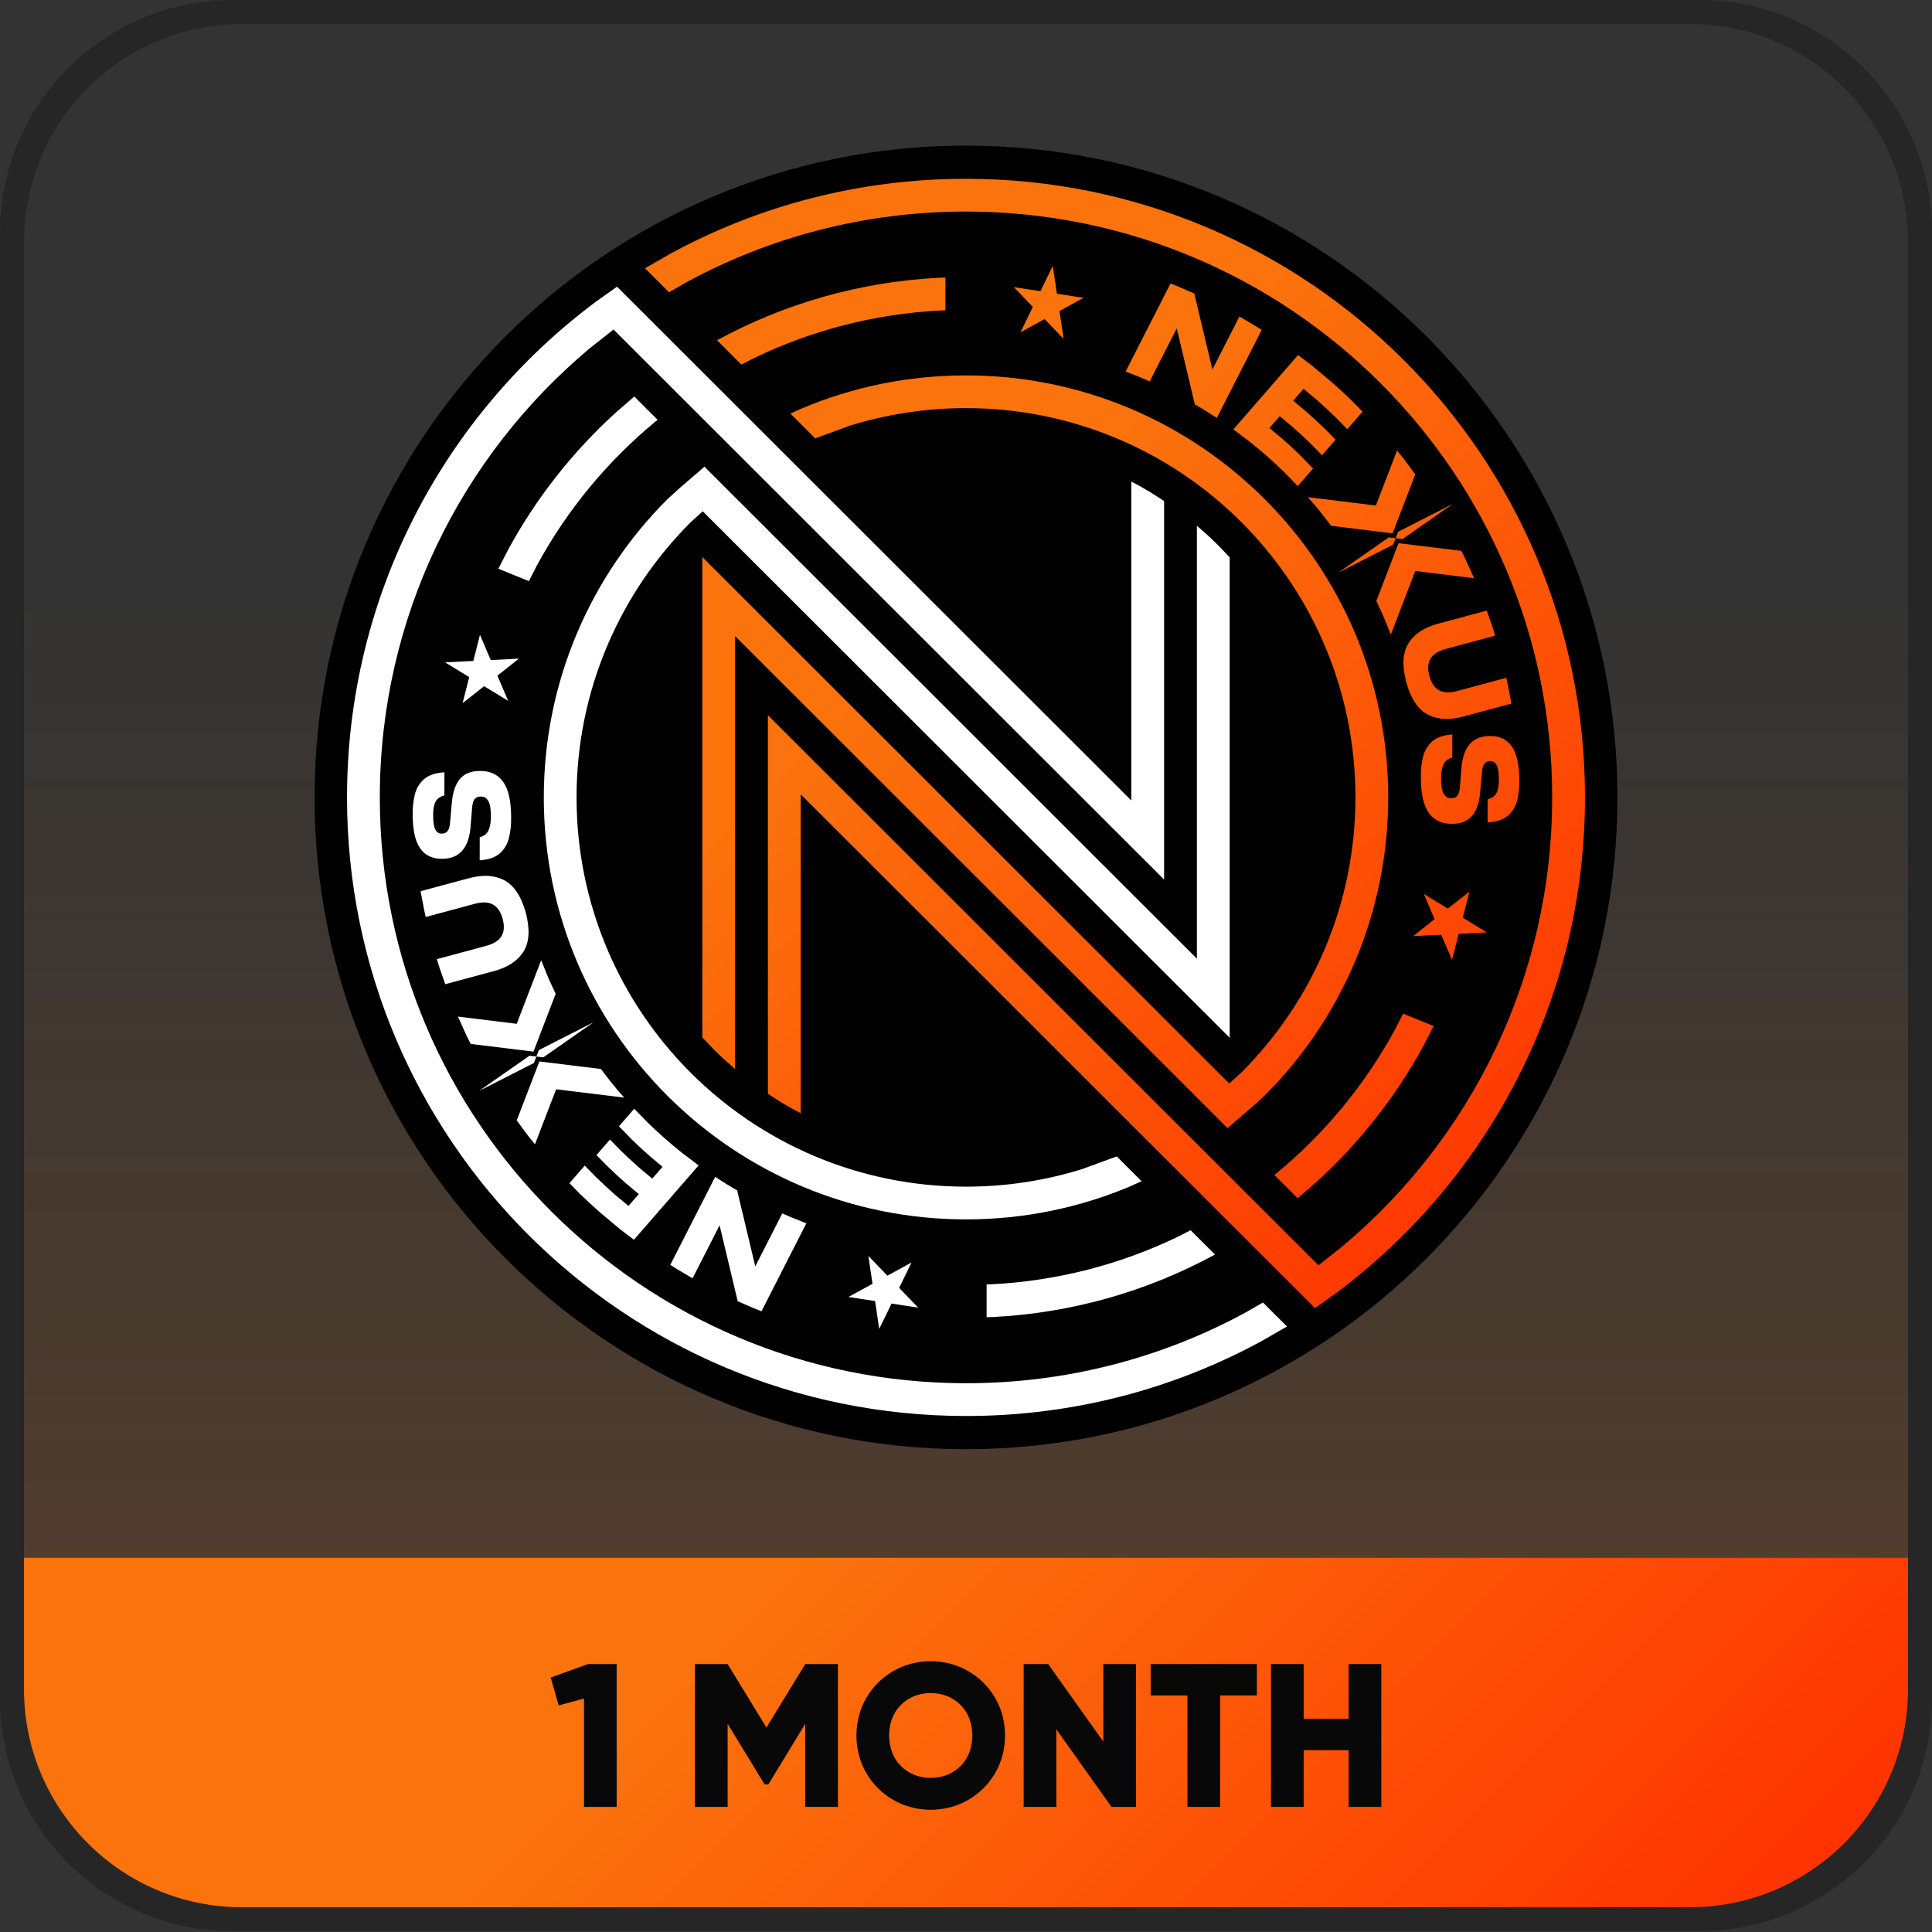
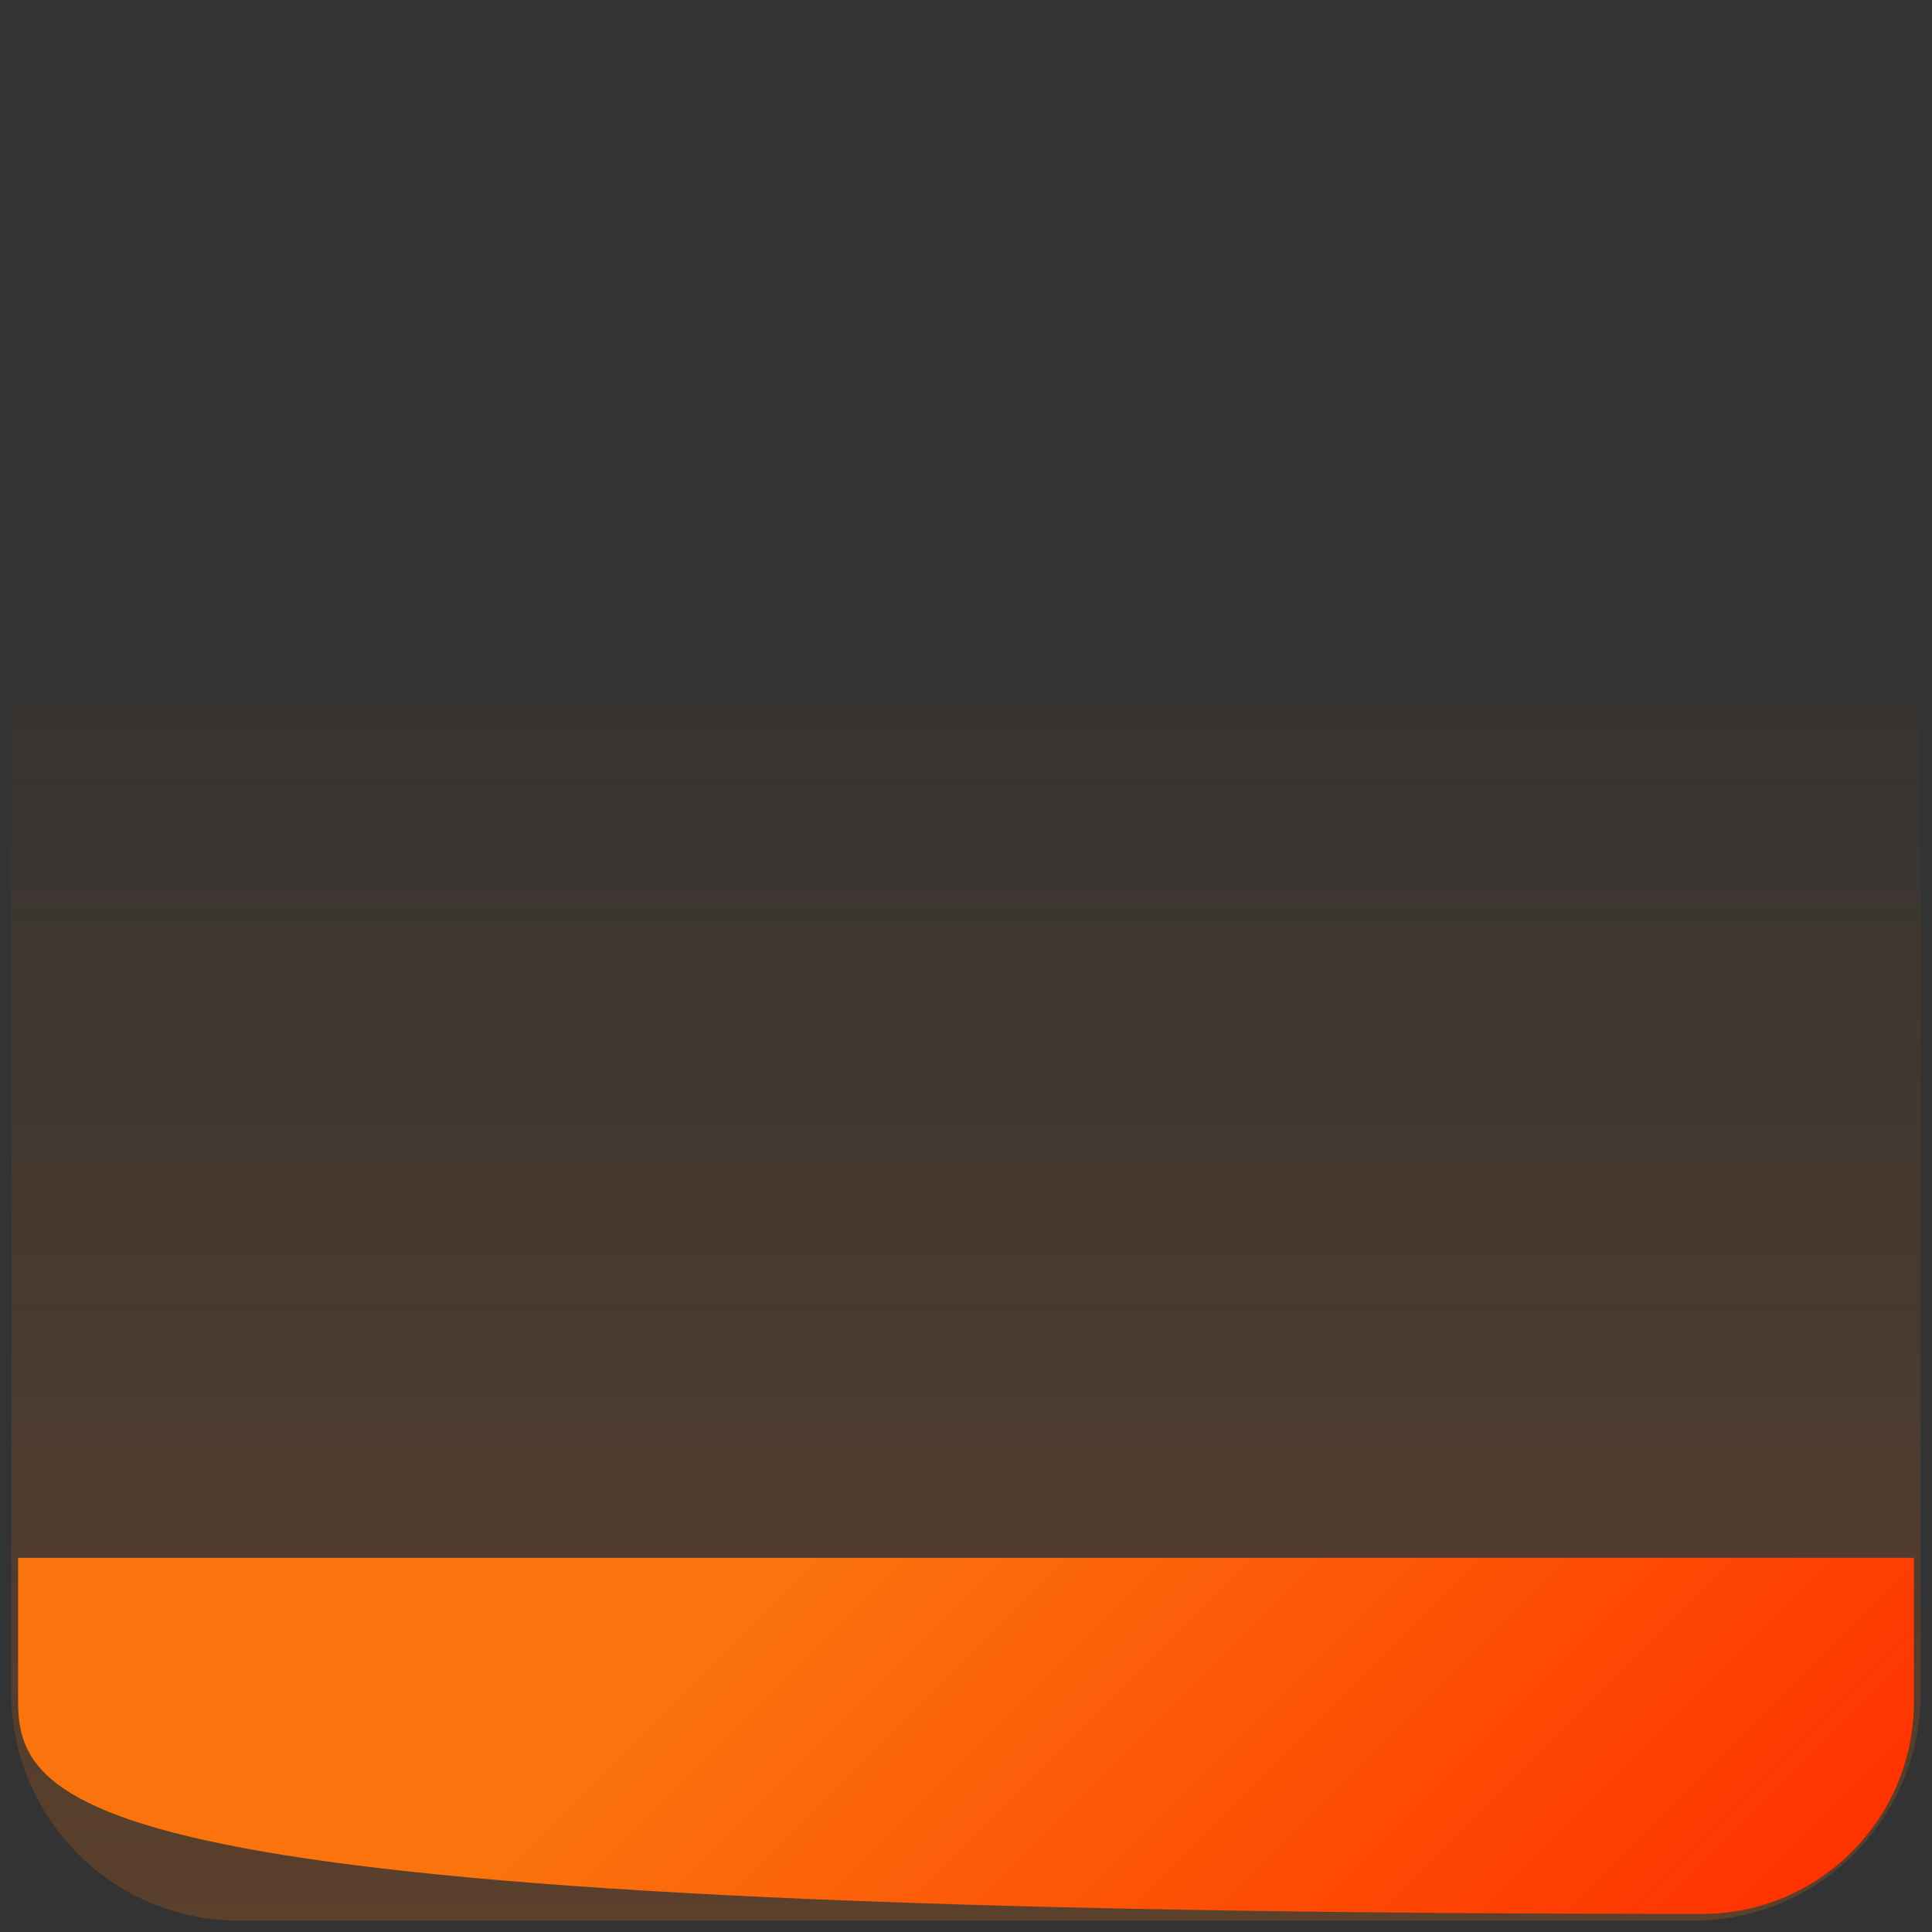
<svg xmlns="http://www.w3.org/2000/svg" width="2561" height="2561">
  <rect width="100%" height="100%" fill="#333333" stroke="none" />
  <defs>
    <linearGradient x1="1363.5" y1="5432" x2="1363.5" y2="7963" gradientUnits="userSpaceOnUse" spreadMethod="reflect" id="fill0">
      <stop offset="0" stop-color="#FB730D" stop-opacity="0" />
      <stop offset="0.3" stop-color="#FB730D" stop-opacity="0" />
      <stop offset="1" stop-color="#FB730D" stop-opacity="0.2" />
    </linearGradient>
    <linearGradient x1="617.25" y1="6971.75" x2="2109.75" y2="8464.25" gradientUnits="userSpaceOnUse" spreadMethod="reflect" id="fill1">
      <stop offset="0" stop-color="#FB730D" />
      <stop offset="0.35" stop-color="#FB730D" />
      <stop offset="0.95" stop-color="#FF3200" />
      <stop offset="1" stop-color="#FF3200" />
    </linearGradient>
    <linearGradient x1="875.25" y1="5716.75" x2="2246.75" y2="7088.25" gradientUnits="userSpaceOnUse" spreadMethod="reflect" id="fill2">
      <stop offset="0" stop-color="#FB730D" />
      <stop offset="0.35" stop-color="#FB730D" />
      <stop offset="0.95" stop-color="#FF3200" />
      <stop offset="1" stop-color="#FF3200" />
    </linearGradient>
  </defs>
  <g transform="translate(-83 -5417)">
    <path d="M98 5733.87C98 5567.15 233.152 5432 399.871 5432L2327.13 5432C2493.85 5432 2629 5567.15 2629 5733.87L2629 7661.13C2629 7827.85 2493.85 7963 2327.13 7963L399.871 7963C233.152 7963 98 7827.85 98 7661.13Z" fill="url(#fill0)" fill-rule="evenodd" />
-     <path d="M107 7482 2620 7482 2620 7672.88C2620 7828.14 2494.27 7954 2339.17 7954L387.828 7954C232.731 7954 107 7828.14 107 7672.88L107 7482Z" fill="url(#fill1)" fill-rule="evenodd" />
-     <path d="M391.319 5417 2335.68 5417C2505.96 5417 2644 5554.98 2644 5725.2L2644 7668.8C2644 7839.01 2505.96 7977 2335.68 7977L391.319 7977C221.039 7977 83 7839.01 83 7668.8L83 5725.2C83 5554.98 221.039 5417 391.319 5417ZM404.053 5448.79C244.307 5448.79 114.806 5578.24 114.806 5737.93L114.806 7656.07C114.806 7815.76 244.307 7945.21 404.053 7945.21L2322.95 7945.21C2482.69 7945.21 2612.19 7815.76 2612.19 7656.07L2612.19 5737.93C2612.19 5578.24 2482.69 5448.79 2322.95 5448.79L404.053 5448.79Z" fill="#262626" fill-rule="evenodd" />
-     <path d="M1316.74 7661.21C1300.93 7661.45 1287.87 7666.6 1277.55 7676.67 1267.22 7686.75 1261.88 7700.36 1261.51 7717.5 1261.88 7734.64 1267.22 7748.25 1277.55 7758.33 1287.87 7768.4 1300.93 7773.55 1316.74 7773.79 1332.54 7773.55 1345.61 7768.4 1355.93 7758.33 1366.25 7748.25 1371.6 7734.64 1371.97 7717.5 1371.6 7700.36 1366.25 7686.75 1355.93 7676.67 1345.61 7666.6 1332.54 7661.45 1316.74 7661.21ZM1767.8 7622.79 1811.12 7622.79 1811.12 7695.31 1870.68 7695.31 1870.68 7622.79 1914 7622.79 1914 7812.21 1870.68 7812.21 1870.68 7736.98 1811.12 7736.98 1811.12 7812.21 1767.8 7812.21ZM1608.31 7622.79 1749.1 7622.79 1749.1 7664.46 1700.37 7664.46 1700.37 7812.21 1657.05 7812.21 1657.05 7664.46 1608.31 7664.46ZM1439.94 7622.79 1472.43 7622.79 1545.53 7725.62 1545.53 7622.79 1588.85 7622.79 1588.85 7812.21 1556.36 7812.21 1483.26 7709.38 1483.26 7812.21 1439.94 7812.21ZM1004.21 7622.79 1047.53 7622.79 1098.97 7706.95 1150.42 7622.79 1193.73 7622.79 1193.73 7812.21 1150.42 7812.21 1150.42 7702.08 1101.41 7782.44 1096.54 7782.44 1047.53 7702.08 1047.53 7812.21 1004.21 7812.21ZM862.546 7622.79 900.451 7622.79 900.451 7812.21 857.131 7812.21 857.131 7668.52 823.559 7677.72 813 7640.65ZM1316.74 7619C1335.09 7619.18 1351.67 7623.57 1366.47 7632.15 1381.28 7640.73 1393.07 7652.41 1401.83 7667.19 1410.59 7681.96 1415.08 7698.73 1415.29 7717.5 1415.08 7736.27 1410.59 7753.04 1401.83 7767.81 1393.07 7782.59 1381.28 7794.27 1366.47 7802.85 1351.67 7811.43 1335.09 7815.82 1316.74 7816 1298.39 7815.82 1281.81 7811.43 1267 7802.85 1252.19 7794.27 1240.41 7782.59 1231.64 7767.81 1222.88 7753.04 1218.4 7736.27 1218.19 7717.5 1218.4 7698.73 1222.88 7681.96 1231.64 7667.19 1240.41 7652.41 1252.19 7640.73 1267 7632.15 1281.81 7623.57 1298.39 7619.18 1316.74 7619Z" fill="#080808" fill-rule="evenodd" />
-     <path d="M500 6474C500 5996.83 886.602 5610 1363.5 5610 1840.4 5610 2227 5996.83 2227 6474 2227 6951.17 1840.4 7338 1363.5 7338 886.602 7338 500 6951.17 500 6474Z" fill-rule="evenodd" />
-     <path d="M1942.96 6760.66 1983.37 6777.09 1970.29 6802.59C1933.11 6870.99 1884.67 6932.4 1827.47 6984.34L1803.17 7005.38 1772.25 6974.49 1774.78 6972.51C1838.66 6919.83 1892.25 6855.14 1932.07 6781.89ZM2030.82 6598.86 2022.02 6633.47 2053.94 6652.96 2016.58 6654.86 2007.77 6689.47 1993.49 6656.04 1956.12 6657.94 1984.65 6635.37 1970.37 6601.94 2002.29 6621.43ZM2008.12 6390.6 2008.09 6421.31C2002.48 6422.54 1998.58 6425.6 1996.39 6430.5 1994.21 6435.4 1993.16 6441.68 1993.25 6449.36 1993.26 6458.64 1994.42 6465.28 1996.73 6469.27 1999.04 6473.26 2002.4 6475.21 2006.79 6475.11 2010.33 6475.18 2013.02 6474.06 2014.85 6471.74 2016.67 6469.43 2017.8 6465.49 2018.23 6459.93L2020.22 6435.08C2021.42 6420.73 2025.19 6410.05 2031.55 6403.05 2037.92 6396.06 2046.75 6392.57 2058.05 6392.61 2069.06 6392.47 2077.8 6395.94 2084.28 6403.03 2085.21 6404.04 2086.09 6405.12 2086.92 6406.28 2093.58 6415.56 2096.93 6430.61 2096.97 6451.43 2097.12 6460.8 2096.16 6469.59 2094.12 6477.8 2092.07 6486 2088.01 6492.77 2081.93 6498.11 2075.85 6503.46 2066.84 6506.52 2054.89 6507.3L2054.92 6476.59C2060.63 6475.15 2064.57 6472.33 2066.73 6468.13 2068.88 6463.94 2069.91 6457.94 2069.81 6450.15 2069.79 6440.93 2068.78 6434.56 2066.79 6431.04 2064.79 6427.52 2061.99 6425.84 2058.37 6426 2055.23 6425.93 2052.74 6426.97 2050.89 6429.12 2049.04 6431.28 2047.89 6435.01 2047.43 6440.29L2045.26 6464.96C2044.17 6479.77 2040.62 6490.83 2034.62 6498.13 2028.62 6505.43 2019.62 6509.07 2007.65 6509.04 1994.21 6509.18 1983.99 6504.35 1976.98 6494.56 1969.98 6484.77 1966.47 6469.1 1966.45 6447.54L1966.45 6447.36C1966.31 6437.69 1967.27 6428.7 1969.33 6420.36 1971.38 6412.03 1975.42 6405.18 1981.45 6399.82 1987.47 6394.45 1996.36 6391.37 2008.12 6390.6ZM2053.78 6226.39 2061.16 6247.37 2064.9 6259.6 1999.49 6277.2C1989.6 6279.85 1982.86 6284.12 1979.28 6290.02 1975.7 6295.91 1975.17 6303.53 1977.71 6312.87 1980.24 6322.31 1984.53 6328.69 1990.6 6332.01 1996.66 6335.33 2004.64 6335.66 2014.52 6332.98L2079.64 6315.46 2081.56 6323.83 2086.49 6349.63 2023.57 6366.56C2004.83 6371.83 1988.91 6371.07 1975.82 6364.29 1962.72 6357.5 1953.12 6343.12 1947.02 6321.13 1941.25 6299.05 1942.32 6281.8 1950.23 6269.36 1958.15 6256.92 1971.53 6248.28 1990.39 6243.44ZM1936.85 6137 2020.06 6147.21 2025.27 6157.55 2036.99 6183.44 1959.02 6173.88 1926.65 6258.15 1916.64 6233.53 1907.42 6213.61ZM1923.82 6129.39 1932.99 6130.47 1929.65 6139.04 1857.04 6176.01ZM2008.93 6084.91 1942.16 6131.53 1932.98 6130.45 1936.32 6121.88ZM1934.85 6014.15 1944.33 6025.91 1959.03 6045.82 1929 6123.98 1847.3 6113.96 1843.3 6108.43C1837.39 6100.67 1831.28 6093.04 1824.98 6085.55L1816.55 6076.03 1906.83 6087.1ZM1363.39 5914.61C1672.54 5914.61 1923.16 6165.01 1923.16 6473.89 1923.16 6628.33 1860.51 6768.15 1759.21 6869.36L1743.17 6883.92 1710.18 6912.38 1057.44 6260.21 1057.44 6834 1045.44 6823.61C1039.84 6818.53 1034.36 6813.31 1029.01 6807.97L1013.97 6792.2 1013.97 6155.37 1712.46 6853.24 1728.5 6838.68C1821.94 6745.32 1879.73 6616.35 1879.73 6473.89 1879.73 6188.97 1648.56 5958 1363.39 5958 1309.92 5958 1258.35 5966.12 1209.84 5981.19L1163.66 5998.08 1130.76 5965.22 1145.5 5958.56C1212.47 5930.26 1286.1 5914.61 1363.39 5914.61ZM1803.66 5887.63 1821.45 5901.09 1827.31 5906 1849.36 5924.48C1858.43 5932.49 1867.28 5940.69 1875.89 5949.08L1889.14 5962.63 1868.88 5985.91 1854.4 5971.08C1846.15 5963.05 1837.67 5955.19 1828.98 5947.52L1810.93 5932.4 1797.23 5948.15 1815.14 5963.17C1823.58 5970.6 1831.8 5978.23 1839.81 5986.03L1853.34 5999.88 1835.45 6020.45 1820.82 6005.47C1813.13 5997.99 1805.23 5990.67 1797.13 5983.52L1779.39 5968.65 1765.76 5984.32 1783.37 5999.08C1791.21 6006 1798.86 6013.09 1806.3 6020.34L1823.56 6038 1803.3 6061.29 1784.8 6042.35C1770.64 6028.56 1755.71 6015.38 1740.04 6002.9L1739.91 6002.8 1717.93 5986.17ZM1634.61 5792.79 1645.2 5797.05C1650.95 5799.45 1656.68 5801.92 1662.4 5804.48L1666.32 5806.29 1666.21 5806.52 1690.13 5906.77 1725.9 5836.62 1729.68 5838.73C1735.1 5841.85 1740.48 5845.02 1745.8 5848.26L1755.47 5854.32 1702.43 5958.34 1702.46 5958.46 1702.35 5958.49 1695.98 5970.98 1677.83 5959.46 1666.6 5952.91 1666.75 5952.61 1642.83 5852.35 1607.02 5922.58 1595.11 5917.35 1575.11 5909.45ZM1336.18 5784.97 1336.18 5828.4 1330.11 5828.55C1241.92 5833.02 1158.39 5855.13 1083 5891.43L1065.74 5900.26 1033.48 5868.04 1034.39 5867.52C1122.41 5819.74 1221.99 5790.54 1327.87 5785.18ZM1478.53 5769.4 1484.02 5806.38 1519.35 5811.79 1487.42 5829.22 1492.91 5866.2 1467.68 5840 1435.75 5857.43 1452.09 5823.81 1426.86 5797.61 1462.19 5803.03ZM1363.39 5654C1816.6 5654 2184 6021.08 2184 6473.89 2184 6742.74 2054.48 6981.38 1854.37 7130.89L1826.07 7151 1819.45 7144.38 1144.37 6469.9 1144.37 6892.59 1137.99 6889.32C1131.29 6885.69 1124.68 6881.89 1118.18 6877.95L1100.91 6866.88 1100.91 6365.06 1830.72 7094.23 1863.1 7068.57C2032.72 6926.13 2140.53 6712.59 2140.53 6473.89 2140.53 6045.06 1792.59 5697.43 1363.39 5697.43 1229.26 5697.43 1103.07 5731.38 992.954 5791.14L969.831 5804.43 944.763 5779.38 944.762 5779.38 938 5772.62 972.235 5752.96C1088.51 5689.85 1221.76 5654 1363.39 5654Z" fill="url(#fill2)" fill-rule="evenodd" />
-     <path d="M1234.09 7081.8 1259.32 7108 1291.25 7090.57 1274.91 7124.19 1300.14 7150.39 1264.81 7144.97 1248.47 7178.6 1242.98 7141.62 1207.65 7136.21 1239.58 7118.78ZM1661.26 7047.74 1693.52 7079.96 1692.61 7080.48C1604.59 7128.26 1505.01 7157.46 1399.13 7162.82L1390.82 7163.03 1390.82 7119.6 1396.89 7119.45C1485.08 7114.98 1568.61 7092.87 1644 7056.57ZM1031.02 6977.02 1049.17 6988.54 1060.4 6995.09 1060.25 6995.39 1084.17 7095.65 1119.98 7025.42 1131.89 7030.65 1151.88 7038.55 1092.39 7155.21 1081.8 7150.95C1076.05 7148.55 1070.32 7146.08 1064.6 7143.52L1060.68 7141.71 1060.79 7141.48 1036.87 7041.23 1001.1 7111.38 997.322 7109.27C991.895 7106.15 986.522 7102.98 981.203 7099.74L971.527 7093.68 1024.57 6989.66 1024.54 6989.54 1024.65 6989.51ZM923.7 6886.71 942.199 6905.65C956.363 6919.44 971.292 6932.62 986.964 6945.1L987.095 6945.2 1009.07 6961.83 923.341 7060.37 905.55 7046.91 899.688 7042 877.642 7023.52C868.568 7015.51 859.722 7007.31 851.11 6998.92L837.865 6985.37 858.117 6962.09 872.601 6976.92C880.853 6984.95 889.327 6992.81 898.021 7000.48L916.067 7015.6 929.772 6999.85 911.857 6984.83C903.422 6977.4 895.199 6969.77 887.193 6961.97L873.656 6948.12 891.553 6927.55 906.184 6942.52C913.872 6950.01 921.767 6957.33 929.866 6964.48L947.61 6979.35 961.243 6963.68 943.629 6948.92C935.786 6942 928.142 6934.91 920.699 6927.66L903.44 6910ZM797.998 6824.02 879.698 6834.04 883.698 6839.57C889.608 6847.33 895.717 6854.96 902.023 6862.45L910.454 6871.97 820.174 6860.9 792.146 6933.85 782.67 6922.09 767.971 6902.18ZM784.844 6816.47 794.019 6817.55 790.676 6826.12 718.065 6863.09ZM869.963 6771.99 803.184 6818.61 794.009 6817.53 797.353 6808.96ZM800.352 6689.85 810.355 6714.47 819.585 6734.39 790.152 6811 706.936 6800.79 701.727 6790.45 690.011 6764.56 767.975 6774.12ZM723.323 6578.05C733.712 6577.58 742.999 6579.47 751.182 6583.71 764.276 6590.5 773.877 6604.88 779.984 6626.87 785.753 6648.95 784.68 6666.2 776.767 6678.64 768.854 6691.08 755.469 6699.71 736.612 6704.56L673.223 6721.61 665.842 6700.63 662.104 6688.4 727.513 6670.8C737.404 6668.15 744.14 6663.88 747.722 6657.98 751.303 6652.09 751.825 6644.47 749.287 6635.13 746.764 6625.69 742.469 6619.31 736.404 6615.99 730.339 6612.67 722.364 6612.34 712.48 6615.02L647.359 6632.54 645.444 6624.17 640.51 6598.37 703.431 6581.44C710.459 6579.47 717.089 6578.34 723.323 6578.05ZM719.355 6438.96C732.794 6438.82 743.014 6443.65 750.016 6453.44 757.018 6463.23 760.53 6478.9 760.553 6500.46L760.553 6500.64C760.691 6510.31 759.731 6519.3 757.673 6527.64 755.616 6535.97 751.576 6542.82 745.552 6548.18 739.529 6553.55 730.637 6556.63 718.877 6557.4L718.908 6526.69C724.524 6525.46 728.425 6522.4 730.609 6517.5 732.793 6512.6 733.84 6506.32 733.752 6498.64 733.742 6489.36 732.581 6482.72 730.269 6478.73 727.956 6474.74 724.604 6472.79 720.212 6472.89 716.669 6472.81 713.983 6473.94 712.154 6476.25 710.326 6478.57 709.199 6482.51 708.774 6488.07L706.781 6512.92C705.584 6527.27 701.806 6537.95 695.445 6544.95 689.084 6551.94 680.253 6555.42 668.952 6555.39 657.942 6555.53 649.198 6552.06 642.719 6544.97 641.794 6543.96 640.914 6542.88 640.081 6541.72 633.417 6532.44 630.065 6517.39 630.028 6496.57 629.883 6487.2 630.835 6478.41 632.882 6470.2 634.929 6462 638.991 6455.23 645.07 6449.89 651.149 6444.54 660.163 6441.48 672.114 6440.7L672.083 6471.41C666.367 6472.85 662.431 6475.67 660.273 6479.87 658.116 6484.06 657.087 6490.06 657.187 6497.85 657.208 6507.07 658.216 6513.44 660.213 6516.96 662.21 6520.48 665.015 6522.16 668.628 6522 671.77 6522.07 674.264 6521.03 676.11 6518.88 677.955 6516.72 679.109 6512.99 679.569 6507.71L681.744 6483.04C682.834 6468.23 686.38 6457.17 692.382 6449.87 698.384 6442.57 707.375 6438.93 719.355 6438.96ZM719.226 6258.53 733.514 6291.96 770.876 6290.06 742.345 6312.63 756.634 6346.06 724.713 6326.57 696.182 6349.14 704.984 6314.53 673.063 6295.04 710.424 6293.14ZM1016.82 6035.62 1669.56 6687.79 1669.56 6114 1681.56 6124.39C1687.16 6129.47 1692.64 6134.69 1697.99 6140.03L1713.03 6155.8 1713.03 6792.63 1014.54 6094.76 998.501 6109.32C905.061 6202.68 847.267 6331.65 847.267 6474.11 847.267 6759.03 1078.44 6990 1363.61 6990 1417.08 6990 1468.65 6981.88 1517.16 6966.81L1563.34 6949.92 1596.24 6982.78 1581.5 6989.44C1514.53 7017.74 1440.9 7033.39 1363.61 7033.39 1054.46 7033.39 803.84 6782.99 803.84 6474.11 803.84 6319.67 866.494 6179.85 967.793 6078.64L983.829 6064.08ZM923.833 5942.62 954.748 5973.51 952.222 5975.49C888.339 6028.17 834.751 6092.86 794.925 6166.11L784.043 6187.34 743.633 6170.91 756.705 6145.41C793.894 6077.01 842.328 6015.6 899.529 5963.66ZM900.927 5797 907.548 5803.61 1582.63 6478.1 1582.63 6055.41 1589.01 6058.68C1595.71 6062.31 1602.32 6066.11 1608.81 6070.05L1626.09 6081.12 1626.09 6582.94 896.28 5853.77 863.898 5879.43C694.276 6021.87 586.467 6235.41 586.467 6474.11 586.467 6902.94 934.406 7250.57 1363.61 7250.57 1497.74 7250.57 1623.93 7216.62 1734.05 7156.86L1757.17 7143.57 1782.24 7168.62 1782.24 7168.62 1789 7175.38 1754.76 7195.04C1638.49 7258.15 1505.24 7294 1363.61 7294 910.401 7294 543 6926.92 543 6474.11 543 6205.26 672.523 5966.62 872.627 5817.11Z" fill="#FFFFFF" fill-rule="evenodd" />
+     <path d="M107 7482 2620 7482 2620 7672.88C2620 7828.14 2494.27 7954 2339.17 7954C232.731 7954 107 7828.14 107 7672.88L107 7482Z" fill="url(#fill1)" fill-rule="evenodd" />
  </g>
</svg>